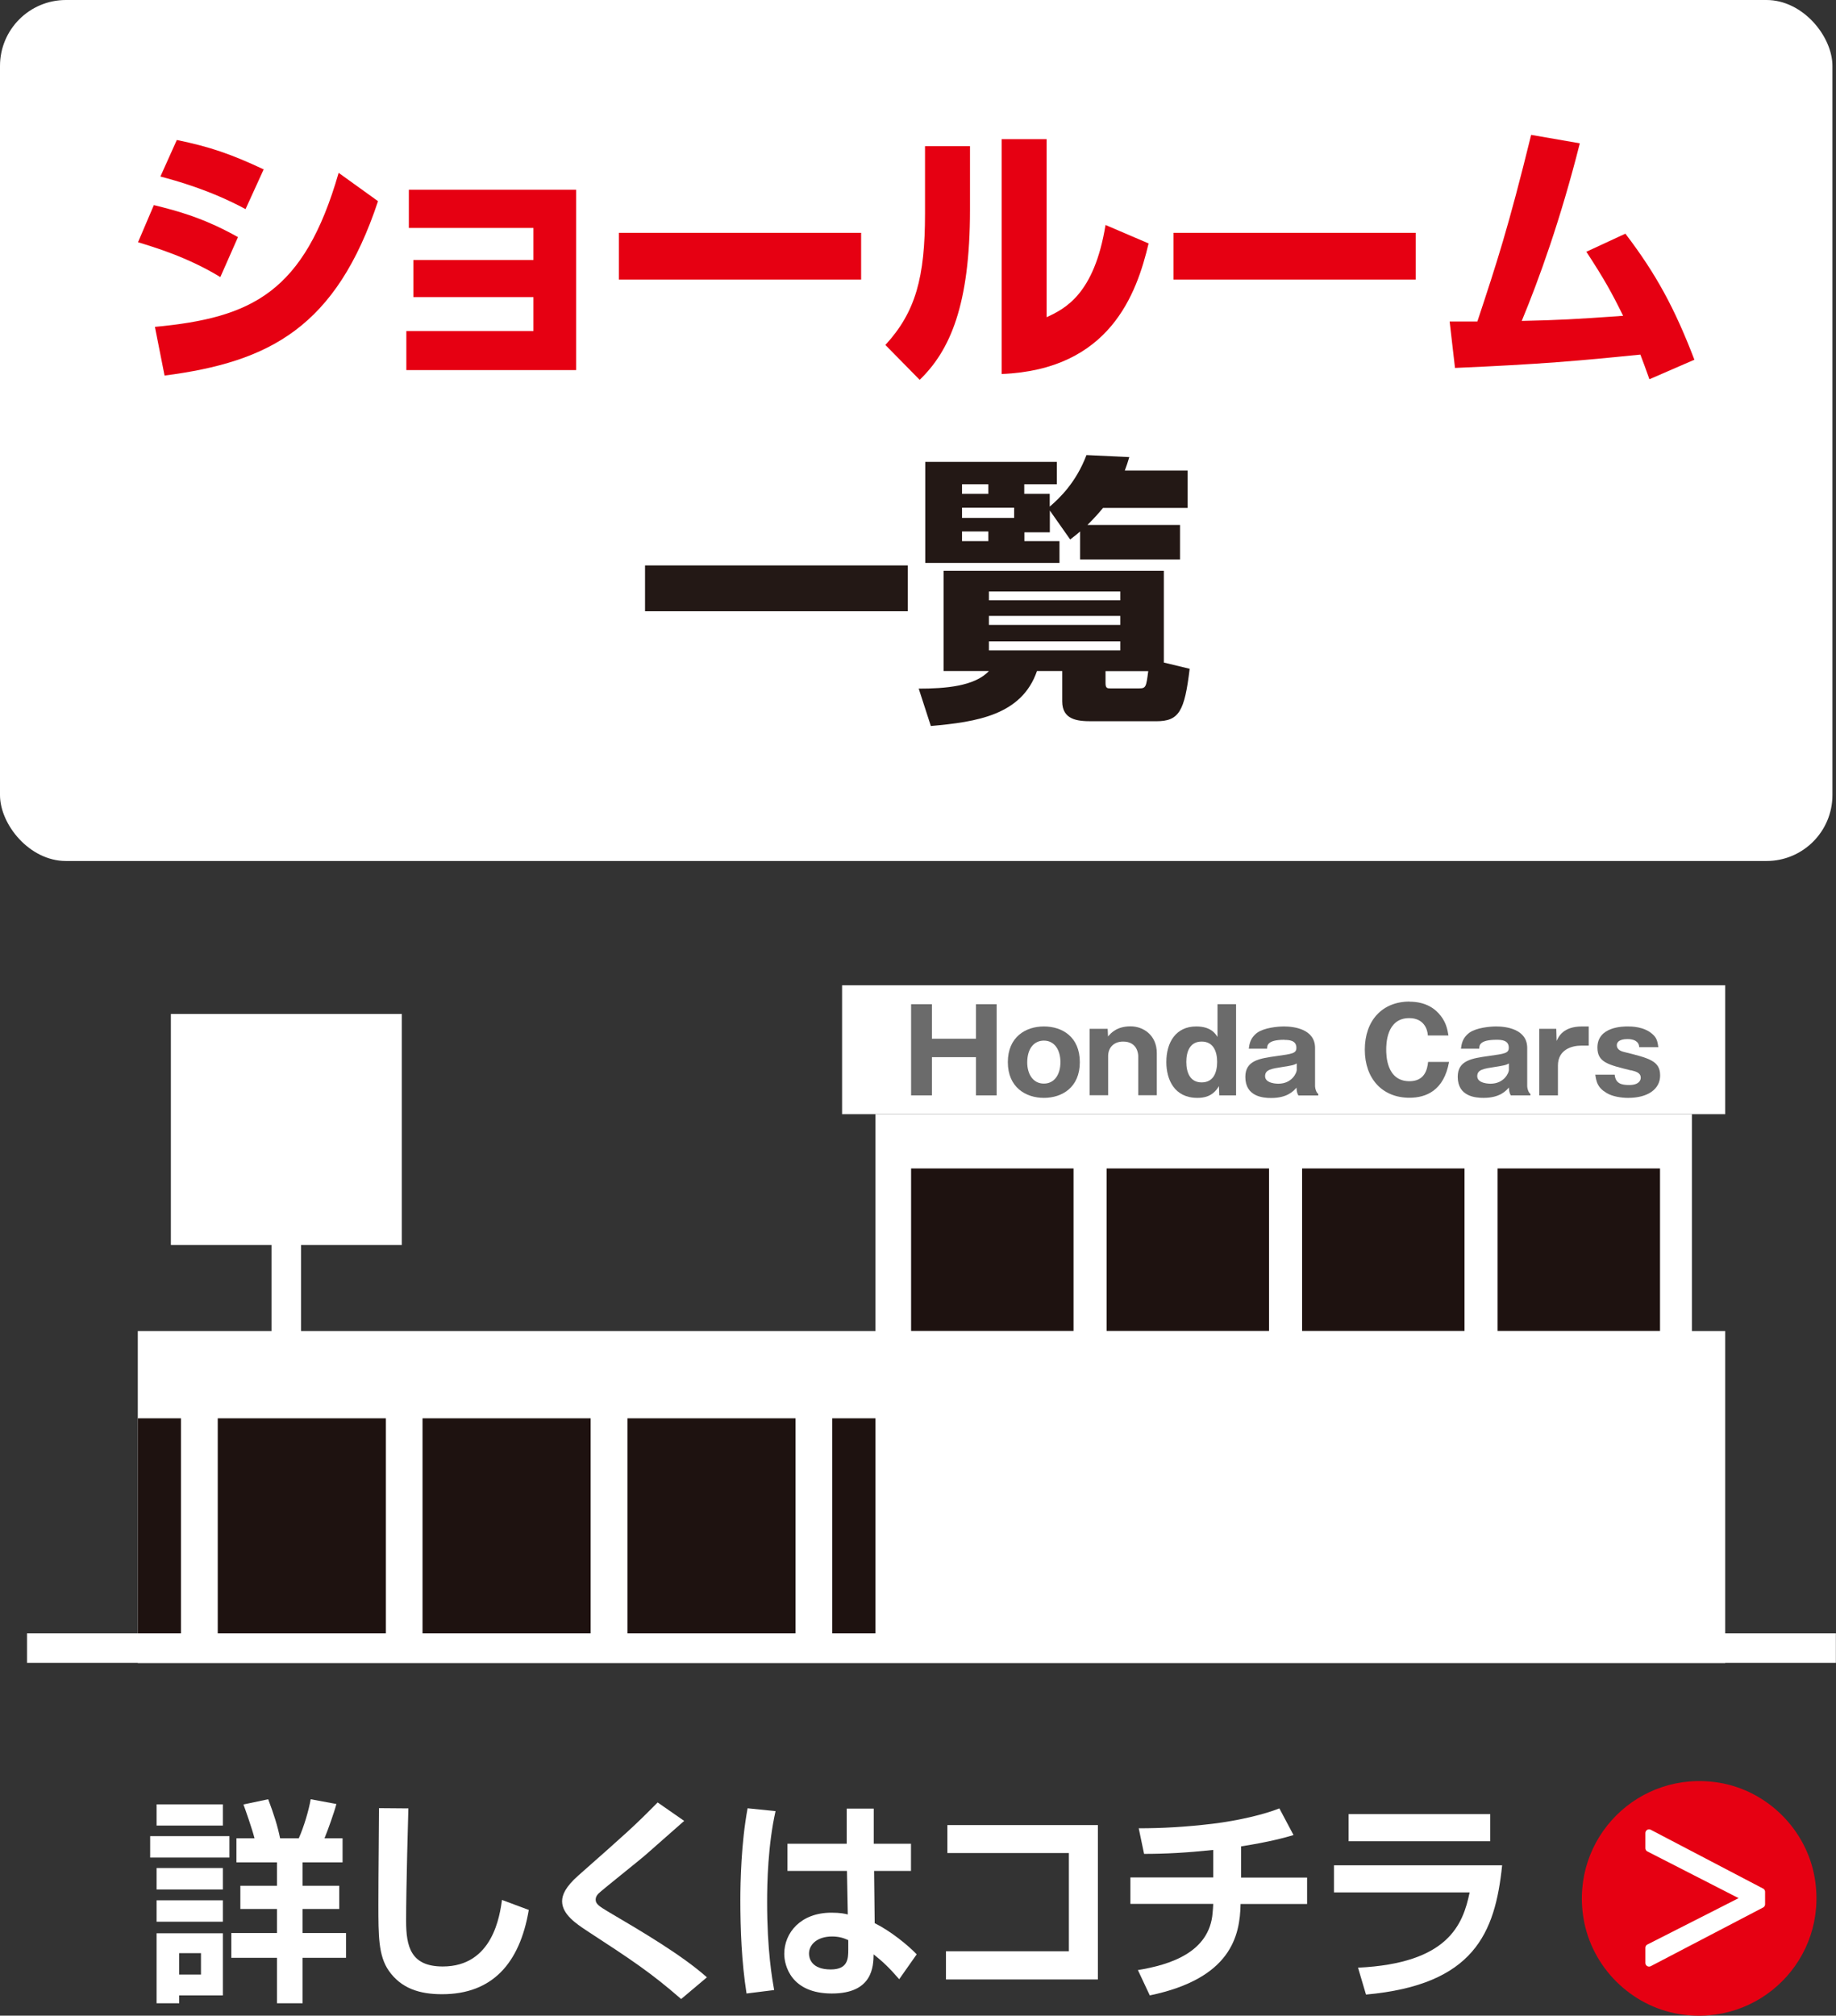
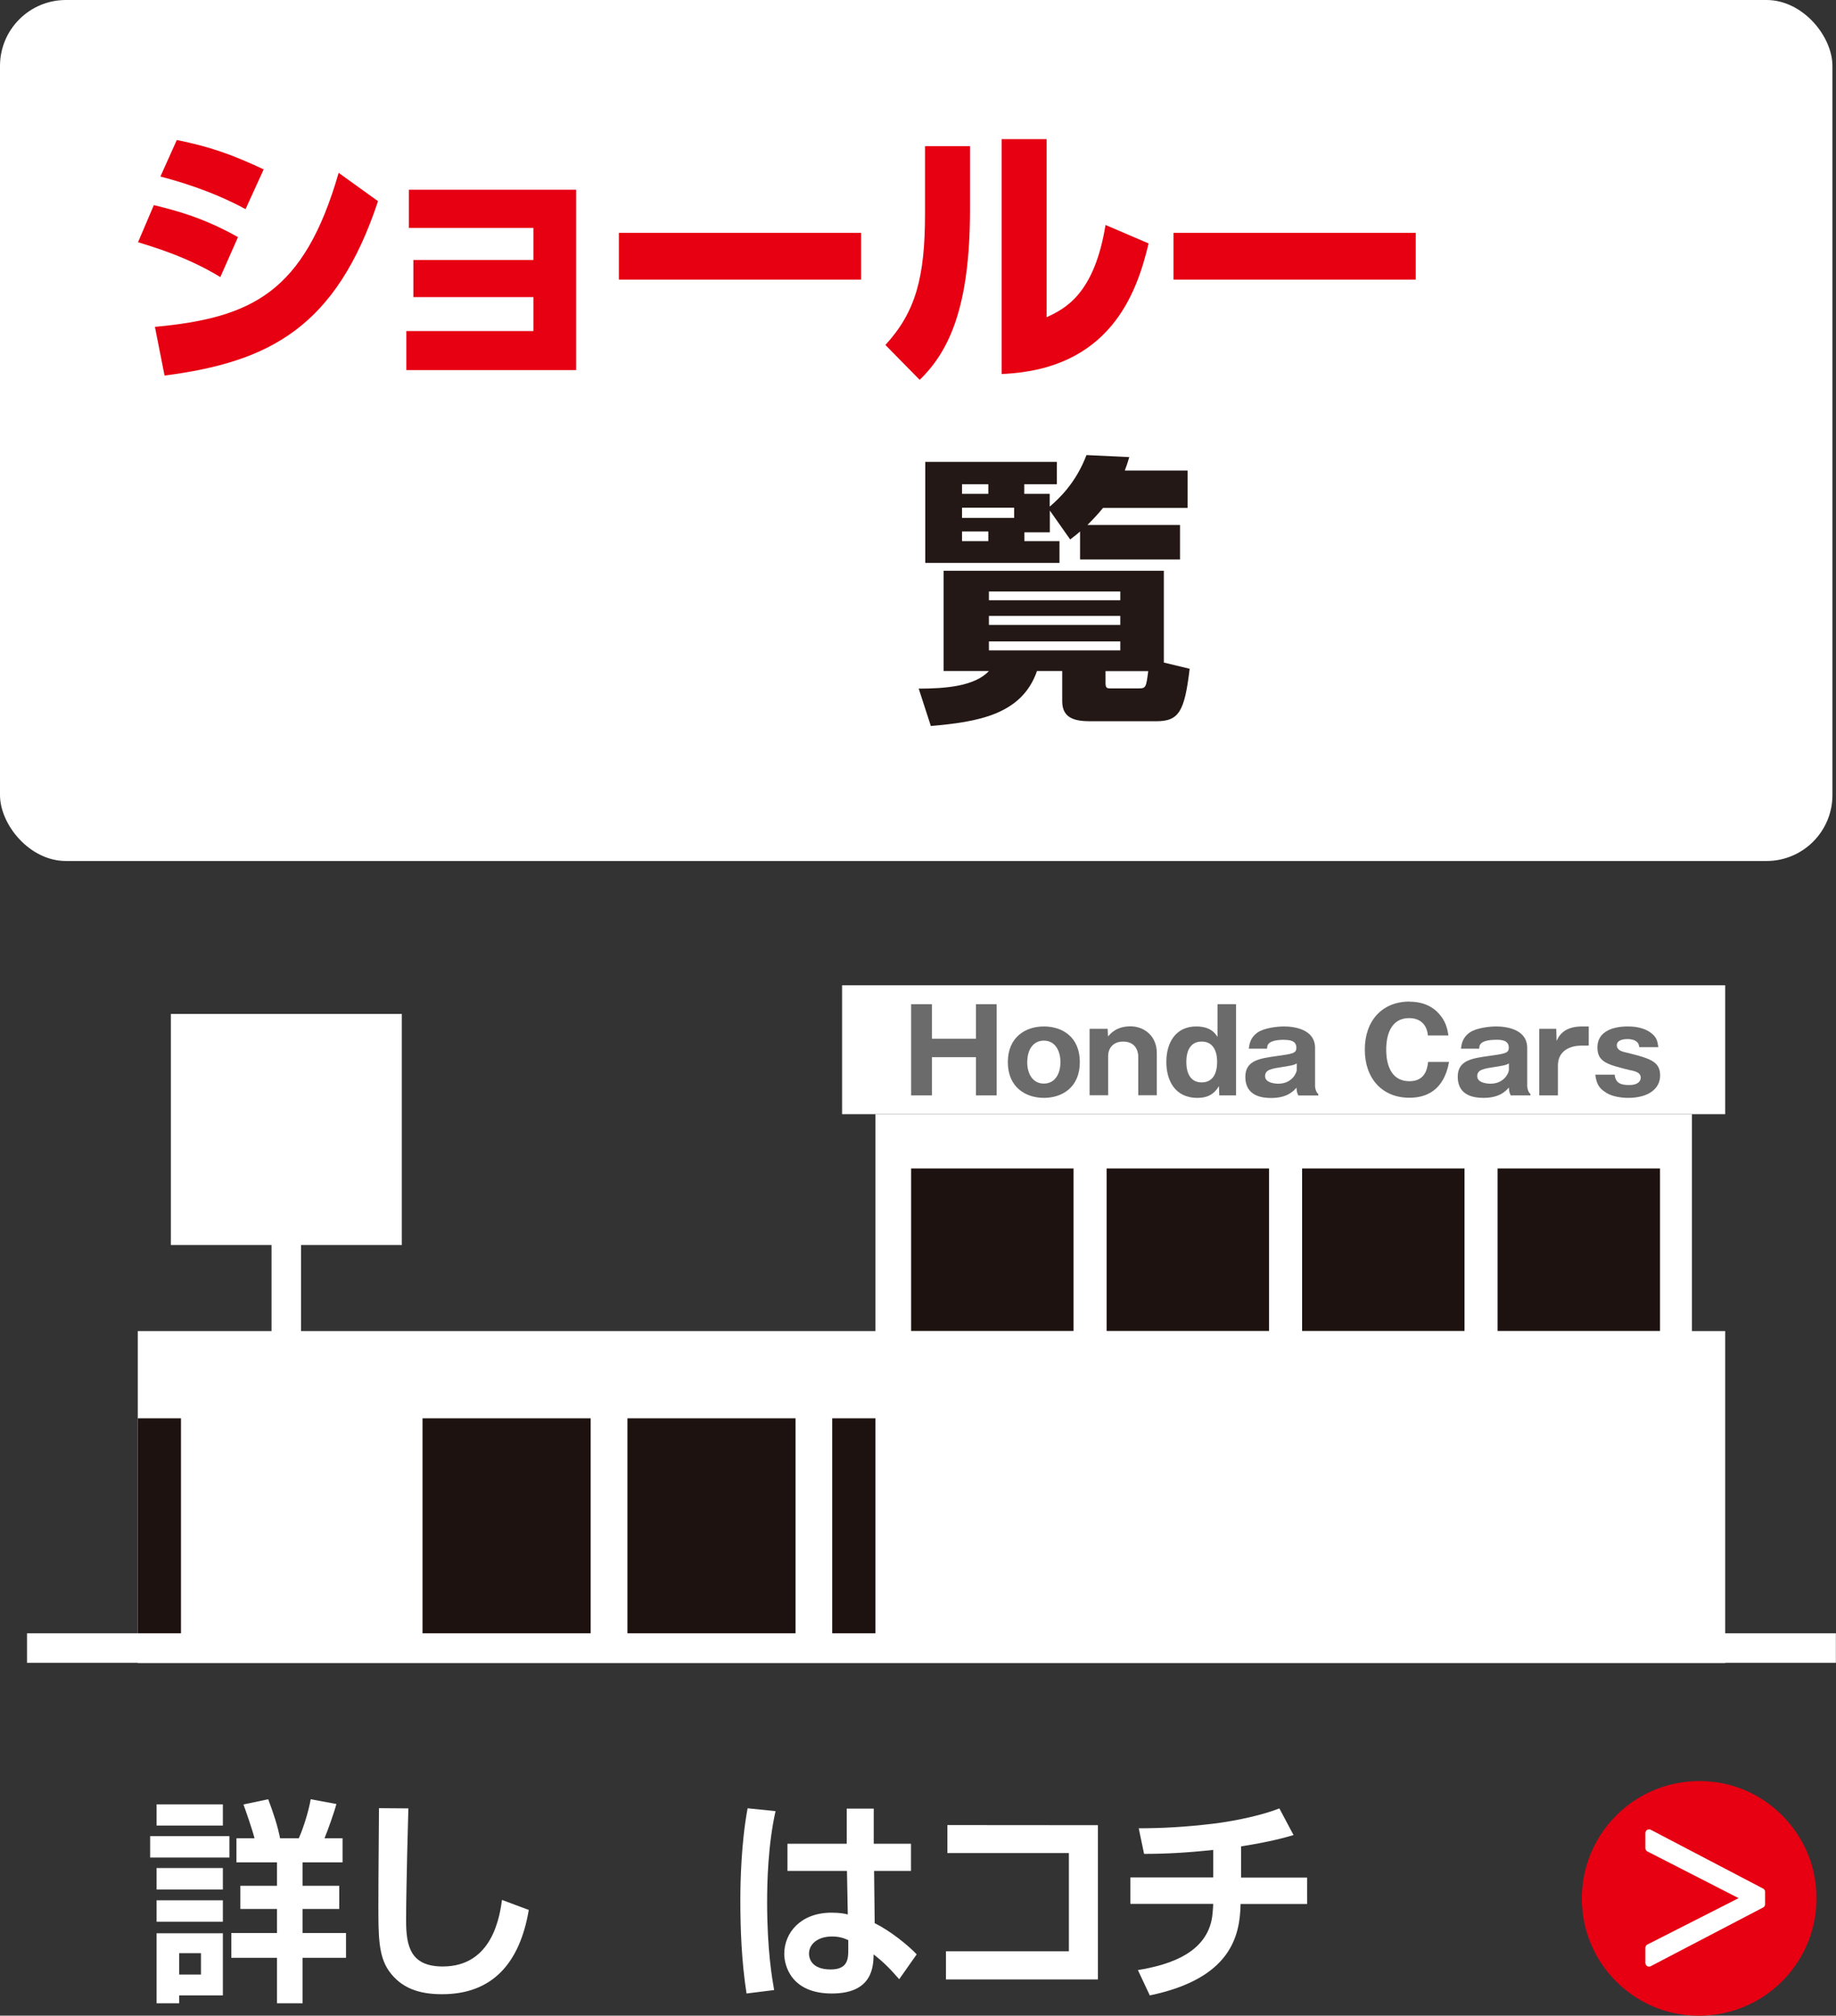
<svg xmlns="http://www.w3.org/2000/svg" id="_レイヤー_2" data-name="レイヤー 2" viewBox="0 0 154.3 169.33">
  <rect x="0" y="0" width="154.3" height="169.33" fill="#333333" stroke="none" />
  <defs>
    <style>
      .cls-1 {
        fill: #231815;
      }

      .cls-2 {
        fill: #e60012;
      }

      .cls-3, .cls-4 {
        fill: #fff;
      }

      .cls-4 {
        stroke: #fff;
        stroke-linecap: round;
        stroke-linejoin: round;
        stroke-width: .62px;
      }

      .cls-5 {
        fill: #1e1210;
      }

      .cls-6 {
        fill: #6b6b6b;
      }
    </style>
  </defs>
  <g id="txit">
    <rect class="cls-3" width="154" height="72.33" rx="5.54" ry="5.54" />
    <path class="cls-2" d="M152.52,157.81c1.11,6.74-4.64,12.49-11.39,11.39-4.08-.67-7.38-3.96-8.05-8.05-1.11-6.74,4.64-12.49,11.39-11.39,4.08.67,7.38,3.97,8.05,8.05Z" />
    <path class="cls-4" d="M148.03,158.94v1.03l-9.44,4.93v-1.27l8.17-4.15v-.04l-8.17-4.18v-1.27l9.44,4.94Z" />
    <path class="cls-3" d="M12.62,154.25h6.66v1.8h-6.66v-1.8ZM13.16,151.58h5.57v1.78h-5.57v-1.78ZM13.16,156.93h5.57v1.8h-5.57v-1.8ZM13.16,159.64h5.57v1.8h-5.57v-1.8ZM13.16,162.41h5.57v5.22h-3.67v.66h-1.9v-5.88ZM15.06,164.08v1.8h1.83v-1.8h-1.83ZM23.28,168.29v-3.82h-3.84v-2.08h3.84v-2.02h-3.08v-1.95h3.08v-1.97h-3.41v-2.02h1.52c-.21-.82-.76-2.38-.93-2.84l2.08-.44c.5,1.33.78,2.22,1,3.28h1.57c.43-.96.85-2.38,1-3.28l2.16.4c-.17.67-.73,2.24-1,2.88h1.52v2.02h-3.36v1.97h3.08v1.95h-3.08v2.02h3.65v2.08h-3.65v3.82h-2.16Z" />
    <path class="cls-3" d="M34.32,151.91c-.02.58-.19,6.74-.19,9.45,0,2.15.38,3.84,3.08,3.84,4.22,0,4.79-4.3,4.98-5.59l2.25.84c-.76,4.48-3.06,7.08-7.29,7.08-1.9,0-3.44-.49-4.48-1.98-.87-1.26-.87-2.93-.87-5.55s.05-6.84.05-8.1l2.46.02Z" />
-     <path class="cls-3" d="M57.24,167.93c-2.58-2.24-4.1-3.24-8.01-5.79-.76-.51-1.99-1.31-1.99-2.42,0-.53.28-1.2,1.35-2.15,4.19-3.7,4.66-4.11,6.68-6.15l2.23,1.55c-.28.25-1.82,1.6-3.18,2.8-.62.55-3.75,3.02-4.05,3.33-.16.18-.21.33-.21.49,0,.36.31.56,1.04,1,2.87,1.69,6.19,3.64,8.31,5.52l-2.16,1.82Z" />
    <path class="cls-3" d="M65.18,152.14c-.64,2.84-.71,6.03-.71,7.63,0,4.13.43,6.48.59,7.41l-2.32.29c-.42-2.69-.52-5.42-.52-7.86,0-1.49.07-4.81.61-7.7l2.35.24ZM71.16,154.89v-2.95h2.27v2.95h3.13v2.28h-3.1l.05,4.39c1.33.66,2.79,1.84,3.53,2.62l-1.47,2.09c-.85-.98-1.37-1.47-2.15-2.09-.02,1-.07,3.29-3.51,3.29s-4-2.37-4-3.33c0-1.77,1.38-3.46,3.96-3.46.76,0,1.16.09,1.38.15l-.07-3.66h-5v-2.28h4.97ZM71.3,162.99c-.33-.15-.73-.31-1.37-.31-1.23,0-1.94.66-1.94,1.44,0,.38.19,1.33,1.83,1.33,1.45,0,1.47-.93,1.47-1.66v-.8Z" />
-     <path class="cls-3" d="M92.27,153.33v12.96h-12.77v-2.37h10.33v-8.25h-10.21v-2.35h12.65Z" />
+     <path class="cls-3" d="M92.27,153.33v12.96h-12.77v-2.37h10.33v-8.25h-10.21v-2.35Z" />
    <path class="cls-3" d="M104.3,157.73h5.55v2.22h-5.59c-.05,2.68-.8,6.26-7.63,7.68l-1-2.13c2.72-.44,6.02-1.49,6.28-4.81.02-.27.05-.53.05-.75h-6.96v-2.22h6.96v-2.31c-2.27.24-4.03.33-5.81.33l-.45-2.15c1.96,0,3.95-.11,6.21-.38,2.23-.27,4.38-.8,5.61-1.29l1.19,2.24c-.74.22-2.04.58-4.41.95v2.62Z" />
-     <path class="cls-3" d="M126.24,156.71c-.59,5.7-2.37,10.03-11.44,10.85l-.67-2.26c7.61-.36,8.82-3.64,9.38-6.32h-11.4v-2.28h14.14ZM125.24,152.4v2.28h-11.9v-2.28h11.9Z" />
    <path class="cls-2" d="M18.52,23.28c-2.76-1.69-5.59-2.52-6.92-2.93l1.33-3.12c1.95.48,4.19,1.07,7.07,2.69l-1.48,3.35ZM13.02,27.46c8.14-.76,12.54-2.88,15.44-12.94l3.31,2.38c-3.52,10.59-9.11,13.51-17.94,14.65l-.81-4.09ZM20.64,17.57c-3-1.62-5.88-2.4-7.16-2.74l1.38-3.07c2.78.57,4.57,1.19,7.3,2.47l-1.52,3.33Z" />
    <path class="cls-2" d="M34.74,24.96v-3.12h10.09v-2.69h-10.47v-3.21h14.06v15.15h-14.27v-3.28h10.68v-2.85h-10.09Z" />
    <path class="cls-2" d="M72.37,19.56v3.93h-20.36v-3.93h20.36Z" />
    <path class="cls-2" d="M81.52,17.61c0,8.04-1.69,11.85-4.23,14.3l-2.88-2.93c2.55-2.78,3.33-5.69,3.33-11.04v-5.66h3.78v5.33ZM87.96,26.65c1.52-.71,4-1.9,4.95-7.75l3.62,1.55c-1,4.21-3.24,10.61-12.35,10.97V11.69h3.78v14.96Z" />
    <path class="cls-2" d="M118.98,19.56v3.93h-20.36v-3.93h20.36Z" />
-     <path class="cls-2" d="M121.83,27.01h2.33c1.62-4.9,2.59-7.83,4.52-15.68l4.09.71c-1.62,6.42-3.43,11.42-4.88,14.92,3.14-.07,4.47-.14,8.52-.43-.95-1.93-1.59-3.09-3.09-5.38l3.28-1.52c2.59,3.4,4.14,6.26,5.8,10.59l-3.78,1.64c-.36-1.02-.5-1.38-.76-2.07-5.14.52-8.4.81-15.58,1.12l-.45-3.9Z" />
-     <path class="cls-1" d="M54.21,47.5h22.08v3.85h-22.08v-3.85Z" />
    <path class="cls-1" d="M99.98,56.19c-.43,3.59-.9,4.4-2.81,4.4h-5.47c-1.14,0-2.43-.12-2.43-1.67v-2.55h-2.12c-1.28,3.71-5.07,4.28-8.92,4.62l-1.02-3.14c2.21,0,4.71-.19,5.9-1.48h-3.81v-8.42h18.51v7.71l2.16.52ZM94.91,38.39c-.14.48-.21.67-.38,1.14h5.28v3.14h-7.11c-.4.48-.67.79-1.31,1.43h7.78v2.9h-8.4v-2.35c-.21.19-.36.31-.83.67l-1.71-2.43v1.83h-2.14v.74h2.95v1.83h-11.28v-8.49h11.06v1.88h-2.74v.81h2.14v1.07c.83-.71,2.21-2.02,3.09-4.33l3.59.17ZM83.06,40.68h-2.21v.81h2.21v-.81ZM85.23,42.65h-4.38v.86h4.38v-.86ZM83.06,44.65h-2.21v.81h2.21v-.81ZM94.15,49.69h-11.04v.74h11.04v-.74ZM94.15,51.74h-11.04v.76h11.04v-.76ZM94.15,53.88h-11.04v.76h11.04v-.76ZM95.74,57.83c.57,0,.59-.14.76-1.45h-3.59v1c0,.43.14.45.4.45h2.43Z" />
    <rect class="cls-3" x="11.58" y="111.82" width="133.41" height="27.88" />
    <rect class="cls-3" x="73.57" y="93.6" width="68.62" height="19.45" />
    <rect class="cls-3" x="14.36" y="85.18" width="19.41" height="19.41" />
    <rect class="cls-3" x="13.9" y="109.77" width="20.33" height="2.48" transform="translate(-86.95 135.08) rotate(-90)" />
    <rect class="cls-3" x="70.77" y="82.77" width="74.22" height="10.83" />
    <rect class="cls-5" x="11.58" y="119.15" width="3.63" height="19.3" />
    <rect class="cls-5" x="69.94" y="119.15" width="3.63" height="19.3" />
    <rect class="cls-5" x="52.73" y="119.15" width="14.13" height="19.3" />
    <rect class="cls-5" x="35.51" y="119.15" width="14.13" height="19.3" />
-     <rect class="cls-5" x="18.3" y="119.15" width="14.13" height="19.3" />
    <rect class="cls-3" x="2.27" y="137.21" width="152.02" height="2.48" />
    <rect class="cls-5" x="76.57" y="98.16" width="13.65" height="13.65" />
    <rect class="cls-5" x="125.86" y="98.16" width="13.65" height="13.65" />
    <rect class="cls-5" x="93" y="98.16" width="13.65" height="13.65" />
    <rect class="cls-5" x="109.43" y="98.16" width="13.65" height="13.65" />
    <path class="cls-6" d="M137.06,89.92c-1.94-.48-2.81-.68-2.81-1.92,0-1.77,2.19-1.77,2.54-1.77.29,0,1.37,0,2.08.64.34.29.43.58.5,1.1h-1.61c-.02-.5-.46-.68-.99-.68-.26,0-.89.05-.89.52,0,.42.48.53.59.56,2.16.53,3.05.76,3.05,1.98,0,1.13-1.01,1.88-2.69,1.88-.6,0-1.33-.12-1.81-.41-.77-.46-.86-.94-.95-1.54h1.63c.07.76.59.87,1.22.87.82,0,.97-.4.97-.61,0-.44-.44-.53-.82-.63Z" />
    <path class="cls-6" d="M118.46,84.15c1.41,0,2.2.63,2.63,1.2.47.6.56,1.19.64,1.64h-1.73c-.03-.56-.36-1.46-1.57-1.46-1.93,0-1.93,2.23-1.93,2.65s0,2.65,1.95,2.65c1.27,0,1.5-.96,1.57-1.62h1.76c-.43,2.4-1.92,3.01-3.33,3.01-2.27,0-3.75-1.6-3.75-4.04s1.46-4.04,3.76-4.04Z" />
    <path class="cls-6" d="M107.95,87.35c-1.45,0-1.46.48-1.46.75h-1.54c.05-.38.12-.92.72-1.35.58-.41,1.7-.52,2.24-.52.84,0,2.61.22,2.61,1.81v3.22c0,.17.1.53.27.64v.13h-1.67c-.13-.21-.15-.44-.16-.66-.24.28-.77.87-2.13.87-.67,0-2.17-.11-2.17-1.77,0-1.39,1.2-1.55,2.61-1.75,1.36-.19,1.68-.23,1.68-.7,0-.63-.62-.66-1.02-.66Z" />
    <path class="cls-6" d="M100.53,86.23c1.23,0,1.61.6,1.79.88v-2.75h1.56v7.66h-1.41l-.03-.78c-.52.91-1.31.99-1.81.99-1.94,0-2.61-1.54-2.61-3.01,0-1.68.82-2.99,2.51-2.99Z" />
    <path class="cls-6" d="M91.55,86.43h1.54l.03.64c.24-.28.74-.85,1.89-.85,1.06,0,2.21.72,2.21,2.26v3.53h-1.56v-3.29c0-.18-.08-1.22-1.27-1.22-.81,0-1.26.53-1.26,1.22v3.29h-1.56v-5.59Z" />
    <path class="cls-6" d="M87.73,86.23c1.55,0,3.02.88,3.02,3s-1.49,3-3.02,3-3.03-.89-3.03-3,1.49-3,3.03-3Z" />
    <polygon class="cls-6" points="76.57 84.36 78.32 84.36 78.32 87.26 82.02 87.26 82.02 84.36 83.76 84.36 83.76 92.02 82.02 92.02 82.02 88.81 78.32 88.81 78.32 92.02 76.57 92.02 76.57 84.36" />
    <path class="cls-6" d="M128.64,92.02h-1.67c-.13-.21-.15-.44-.16-.66-.24.28-.77.87-2.13.87-.67,0-2.17-.11-2.17-1.77,0-1.39,1.2-1.55,2.61-1.75,1.36-.19,1.68-.23,1.68-.7,0-.63-.62-.66-1.02-.66-1.45,0-1.46.48-1.46.75h-1.54c.05-.38.12-.92.72-1.35.58-.41,1.7-.52,2.24-.52.84,0,2.61.22,2.61,1.81v3.22c0,.17.1.53.27.64v.13Z" />
    <path class="cls-6" d="M130.93,89.52v2.5h-1.57v-5.59h1.43l.03,1.02c.16-.35.54-1.22,2.14-1.22h.56v1.61h-.63c-.76,0-1.96.31-1.96,1.68Z" />
    <path class="cls-3" d="M100.99,90.93c1.01,0,1.3-.87,1.3-1.72s-.3-1.71-1.3-1.71-1.29.86-1.29,1.71.29,1.72,1.29,1.72Z" />
    <path class="cls-3" d="M87.73,91.03c.9,0,1.39-.78,1.39-1.8s-.49-1.81-1.39-1.81c-.82,0-1.4.65-1.4,1.84,0,.89.43,1.77,1.4,1.77Z" />
    <path class="cls-3" d="M124.15,90.41c0,.63,1.05.63,1.11.63,1.17,0,1.55-.94,1.55-1.15v-.55c-.28.15-.43.17-1.11.28-1.02.16-1.55.23-1.55.79Z" />
    <path class="cls-3" d="M106.32,90.41c0,.63,1.05.63,1.11.63,1.17,0,1.55-.94,1.55-1.15v-.55c-.28.15-.43.17-1.11.28-1.02.16-1.55.23-1.55.79Z" />
  </g>
</svg>